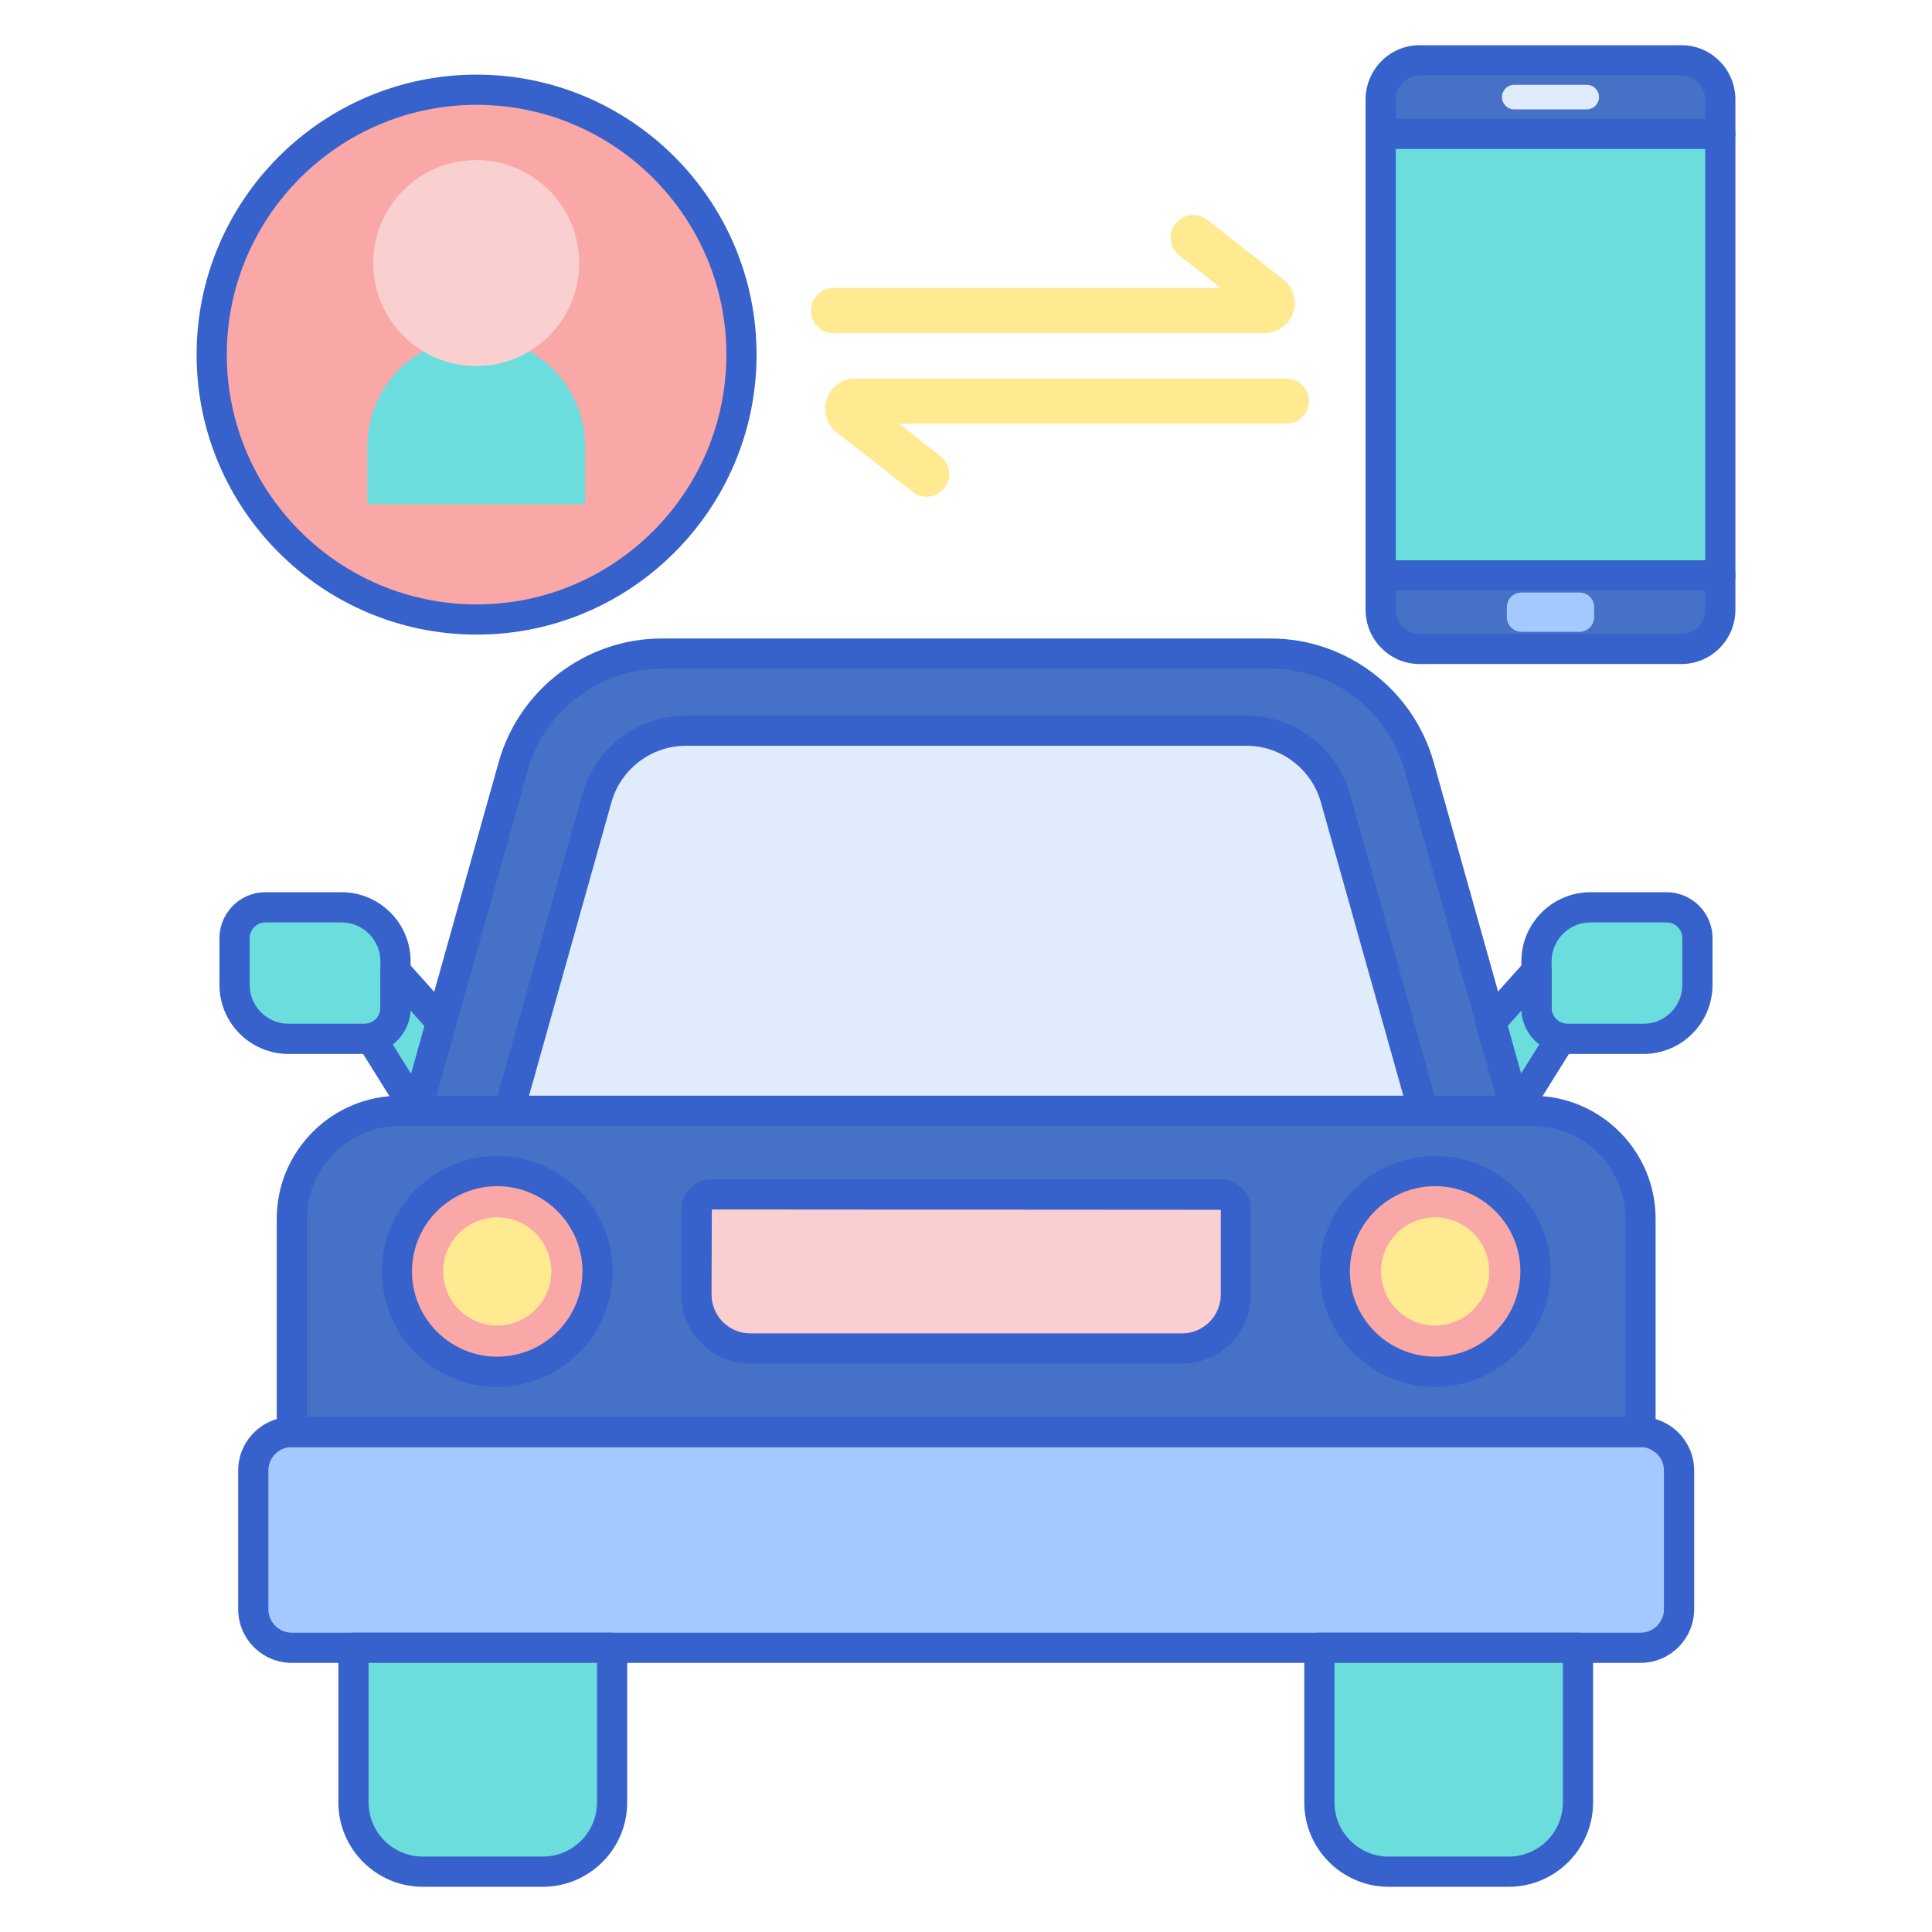
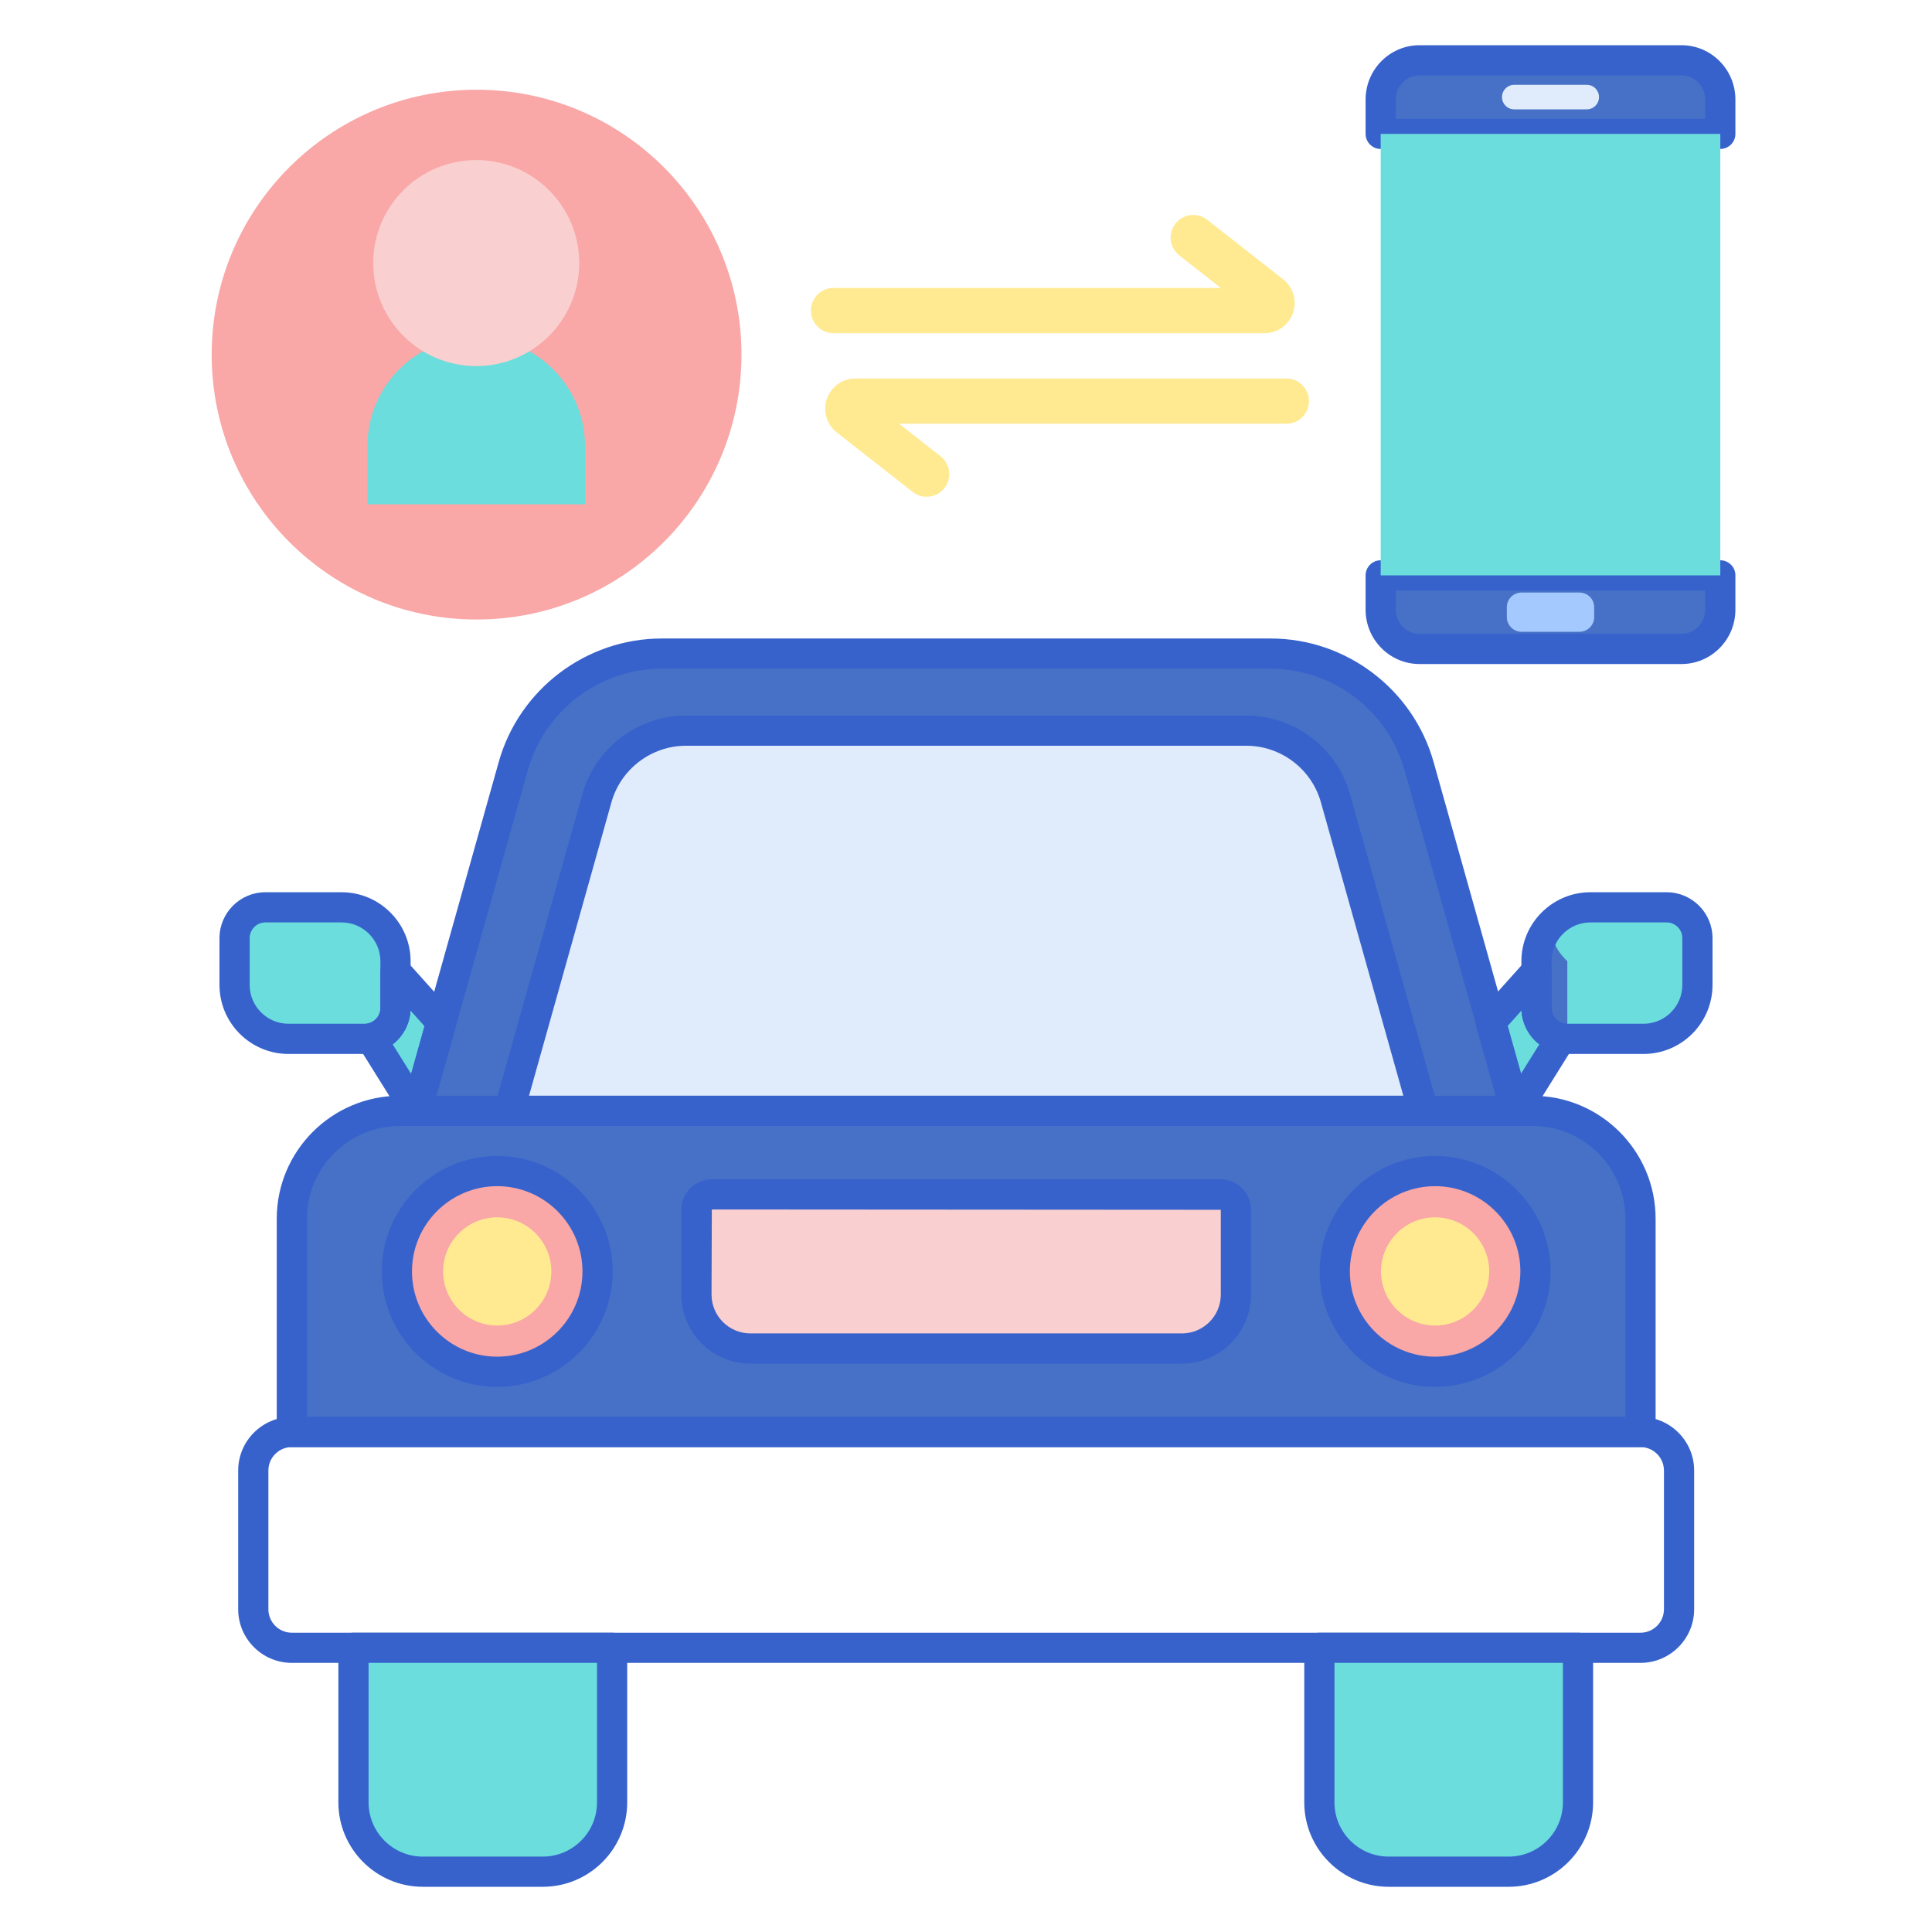
<svg xmlns="http://www.w3.org/2000/svg" width="70" height="70" viewBox="0 0 70 70" fill="none">
-   <path d="M59.439 59.702H10.573C9.802 59.702 9.177 59.077 9.177 58.306V53.28C9.177 52.509 9.802 51.884 10.573 51.884H59.439C60.21 51.884 60.835 52.509 60.835 53.28V58.306C60.835 59.077 60.21 59.702 59.439 59.702Z" fill="#A4C9FF" />
  <path d="M59.439 51.884V44.158C59.439 41.999 57.689 40.249 55.53 40.249H14.483C12.323 40.249 10.573 41.999 10.573 44.158V51.884H59.439Z" fill="#A4C9FF" />
  <path d="M59.439 51.884V44.158C59.439 41.999 57.689 40.249 55.53 40.249H14.483C12.323 40.249 10.573 41.999 10.573 44.158V51.884H59.439Z" fill="#4671C6" />
  <path d="M59.439 60.249H10.573C9.502 60.249 8.63 59.377 8.63 58.306V53.28C8.63 52.208 9.502 51.337 10.573 51.337H59.439C60.51 51.337 61.382 52.208 61.382 53.28V58.306C61.382 59.377 60.51 60.249 59.439 60.249ZM10.573 52.431C10.105 52.431 9.724 52.812 9.724 53.28V58.306C9.724 58.774 10.105 59.156 10.573 59.156H59.439C59.907 59.156 60.288 58.774 60.288 58.306V53.28C60.288 52.812 59.907 52.431 59.439 52.431H10.573Z" fill="#3762CC" />
  <path d="M51.997 49.702C54.005 49.702 55.633 48.074 55.633 46.066C55.633 44.058 54.005 42.431 51.997 42.431C49.989 42.431 48.362 44.058 48.362 46.066C48.362 48.074 49.989 49.702 51.997 49.702Z" fill="#F9A7A7" />
  <path d="M51.997 48.027C50.916 48.027 50.037 47.147 50.037 46.066C50.037 44.985 50.916 44.106 51.997 44.106C53.078 44.106 53.957 44.985 53.957 46.066C53.957 47.147 53.078 48.027 51.997 48.027Z" fill="#FFEA92" />
  <path d="M18.015 49.702C20.023 49.702 21.651 48.074 21.651 46.066C21.651 44.058 20.023 42.431 18.015 42.431C16.008 42.431 14.38 44.058 14.38 46.066C14.38 48.074 16.008 49.702 18.015 49.702Z" fill="#F9A7A7" />
  <path d="M18.015 48.027C16.935 48.027 16.055 47.147 16.055 46.066C16.055 44.985 16.935 44.106 18.015 44.106C19.096 44.106 19.976 44.985 19.976 46.066C19.976 47.147 19.096 48.027 18.015 48.027Z" fill="#FFEA92" />
  <path d="M51.416 27.756C50.739 25.346 48.542 23.681 46.039 23.681H35.565H34.448H23.974C21.471 23.681 19.274 25.346 18.597 27.756L15.088 40.249H34.448H35.565H54.925L51.416 27.756Z" fill="#A4C9FF" />
  <path d="M48.385 28.918C47.979 27.473 46.661 26.474 45.159 26.474H35.471H34.542H24.854C23.352 26.474 22.034 27.473 21.628 28.918L18.445 40.249H34.542H35.471H51.568L48.385 28.918Z" fill="#E0EBFC" />
-   <path d="M59.546 37.64H56.787C56.17 37.64 55.67 37.14 55.67 36.523V34.829C55.67 33.749 56.545 32.874 57.625 32.874H60.384C61.001 32.874 61.501 33.374 61.501 33.991V35.685C61.501 36.765 60.626 37.64 59.546 37.64Z" fill="#4671C6" />
  <path d="M12.807 59.702V65.303C12.807 66.691 13.932 67.816 15.32 67.816H19.665C21.053 67.816 22.178 66.691 22.178 65.303V59.702H12.807Z" fill="#6BDDDD" />
  <path d="M47.803 59.702V65.303C47.803 66.691 48.928 67.816 50.316 67.816H54.661C56.049 67.816 57.174 66.691 57.174 65.303V59.702H47.803Z" fill="#6BDDDD" />
  <path d="M51.997 50.249C49.691 50.249 47.814 48.373 47.814 46.066C47.814 43.76 49.691 41.884 51.997 41.884C54.303 41.884 56.18 43.76 56.18 46.066C56.18 48.373 54.303 50.249 51.997 50.249ZM51.997 42.977C50.294 42.977 48.908 44.363 48.908 46.066C48.908 47.769 50.294 49.155 51.997 49.155C53.7 49.155 55.086 47.769 55.086 46.066C55.086 44.363 53.7 42.977 51.997 42.977Z" fill="#3762CC" />
  <path d="M18.015 50.249C15.709 50.249 13.833 48.373 13.833 46.066C13.833 43.76 15.709 41.884 18.015 41.884C20.322 41.884 22.198 43.76 22.198 46.066C22.198 48.373 20.322 50.249 18.015 50.249ZM18.015 42.977C16.312 42.977 14.927 44.363 14.927 46.066C14.927 47.769 16.312 49.155 18.015 49.155C19.719 49.155 21.104 47.769 21.104 46.066C21.104 44.363 19.719 42.977 18.015 42.977Z" fill="#3762CC" />
  <path d="M59.546 37.64H56.787C56.17 37.64 55.67 37.14 55.67 36.523V34.829C55.67 33.749 56.545 32.874 57.625 32.874H60.384C61.001 32.874 61.501 33.374 61.501 33.991V35.685C61.501 36.765 60.626 37.64 59.546 37.64Z" fill="#4671C6" />
  <path d="M10.454 37.64H13.213C13.83 37.64 14.33 37.14 14.33 36.523V34.829C14.33 33.749 13.455 32.874 12.375 32.874H9.616C8.999 32.874 8.499 33.374 8.499 33.991V35.685C8.499 36.765 9.374 37.64 10.454 37.64Z" fill="#A4C9FF" />
  <path d="M10.454 37.64H13.213C13.83 37.64 14.33 37.14 14.33 36.523V34.829C14.33 33.749 13.455 32.874 12.375 32.874H9.616C8.999 32.874 8.499 33.374 8.499 33.991V35.685C8.499 36.765 9.374 37.64 10.454 37.64Z" fill="#A4C9FF" />
-   <path d="M59.546 37.64H56.787C56.17 37.64 55.67 37.14 55.67 36.523V34.829C55.67 33.749 56.545 32.874 57.625 32.874H60.384C61.001 32.874 61.501 33.374 61.501 33.991V35.685C61.501 36.765 60.626 37.64 59.546 37.64Z" fill="#6BDDDD" />
+   <path d="M59.546 37.64H56.787V34.829C55.67 33.749 56.545 32.874 57.625 32.874H60.384C61.001 32.874 61.501 33.374 61.501 33.991V35.685C61.501 36.765 60.626 37.64 59.546 37.64Z" fill="#6BDDDD" />
  <path d="M55.67 36.523V35.19L54.011 37.04L54.912 40.249L56.556 37.615C56.05 37.509 55.67 37.06 55.67 36.523Z" fill="#6BDDDD" />
  <path d="M10.454 37.64H13.213C13.83 37.64 14.33 37.14 14.33 36.523V34.829C14.33 33.749 13.455 32.874 12.375 32.874H9.616C8.999 32.874 8.499 33.374 8.499 33.991V35.685C8.499 36.765 9.374 37.64 10.454 37.64Z" fill="#6BDDDD" />
  <path d="M14.33 35.19V36.523C14.33 37.06 13.95 37.509 13.444 37.615L15.088 40.249L15.99 37.04L14.33 35.19Z" fill="#6BDDDD" />
  <path d="M51.416 27.756C50.739 25.346 48.542 23.681 46.039 23.681H35.565H34.448H23.974C21.471 23.681 19.274 25.346 18.597 27.756L15.088 40.249H34.448H35.565H54.925L51.416 27.756Z" fill="#4671C6" />
  <path d="M48.385 28.918C47.979 27.473 46.661 26.474 45.159 26.474H35.471H34.542H24.854C23.352 26.474 22.034 27.473 21.628 28.918L18.445 40.249H34.542H35.471H51.568L48.385 28.918Z" fill="#E0EBFC" />
  <path d="M59.547 38.187H56.787C55.87 38.187 55.123 37.44 55.123 36.523V34.829C55.123 33.449 56.246 32.327 57.625 32.327H60.384C61.301 32.327 62.048 33.073 62.048 33.991V35.685C62.048 37.065 60.926 38.187 59.547 38.187ZM57.625 33.421C56.849 33.421 56.217 34.053 56.217 34.829V36.523C56.217 36.837 56.473 37.093 56.787 37.093H59.547C60.323 37.093 60.954 36.461 60.954 35.685V33.991C60.954 33.677 60.698 33.421 60.384 33.421H57.625Z" fill="#3762CC" />
  <path d="M54.912 40.796C54.886 40.796 54.861 40.794 54.835 40.79C54.62 40.76 54.444 40.605 54.385 40.397L53.484 37.188C53.433 37.008 53.478 36.814 53.603 36.675L55.263 34.825C55.415 34.656 55.655 34.598 55.866 34.679C56.078 34.76 56.217 34.963 56.217 35.19V36.523C56.217 36.791 56.407 37.025 56.669 37.081C56.844 37.117 56.989 37.237 57.059 37.401C57.129 37.566 57.114 37.754 57.02 37.905L55.376 40.539C55.275 40.7 55.099 40.796 54.912 40.796ZM54.618 37.181L55.104 38.909L55.772 37.839C55.398 37.549 55.154 37.105 55.126 36.615L54.618 37.181Z" fill="#3762CC" />
  <path d="M13.213 38.187H10.454C9.074 38.187 7.952 37.065 7.952 35.685V33.991C7.952 33.074 8.698 32.327 9.616 32.327H12.375C13.755 32.327 14.877 33.449 14.877 34.829V36.523C14.877 37.44 14.13 38.187 13.213 38.187ZM9.616 33.421C9.302 33.421 9.046 33.677 9.046 33.991V35.685C9.046 36.462 9.678 37.093 10.454 37.093H13.213C13.527 37.093 13.783 36.837 13.783 36.523V34.829C13.783 34.052 13.151 33.421 12.375 33.421H9.616Z" fill="#3762CC" />
  <path d="M15.088 40.796C14.901 40.796 14.725 40.7 14.624 40.538L12.98 37.905C12.886 37.754 12.871 37.565 12.941 37.401C13.011 37.237 13.156 37.117 13.331 37.08C13.593 37.025 13.783 36.791 13.783 36.523V35.19C13.783 34.963 13.923 34.76 14.134 34.679C14.345 34.598 14.585 34.656 14.737 34.825L16.396 36.675C16.521 36.814 16.566 37.008 16.516 37.188L15.614 40.397C15.556 40.605 15.38 40.759 15.165 40.79C15.139 40.794 15.113 40.796 15.088 40.796ZM14.228 37.839L14.896 38.909L15.381 37.181L14.874 36.615C14.847 37.105 14.602 37.549 14.228 37.839Z" fill="#3762CC" />
  <path d="M59.439 52.431H10.574C10.272 52.431 10.027 52.185 10.027 51.884V44.158C10.027 41.701 12.026 39.702 14.483 39.702H55.53C57.987 39.702 59.986 41.701 59.986 44.158V51.884C59.986 52.185 59.741 52.431 59.439 52.431ZM11.12 51.337H58.892V44.158C58.892 42.304 57.384 40.796 55.53 40.796H14.483C12.629 40.796 11.12 42.304 11.12 44.158V51.337Z" fill="#3762CC" />
  <path d="M54.925 40.796H15.088C14.917 40.796 14.755 40.716 14.652 40.579C14.549 40.443 14.515 40.266 14.561 40.101L18.07 27.608C18.81 24.974 21.238 23.134 23.974 23.134H46.039C48.775 23.134 51.202 24.974 51.942 27.608L55.452 40.101C55.498 40.266 55.464 40.443 55.361 40.579C55.257 40.716 55.096 40.796 54.925 40.796ZM15.809 39.702H54.203L50.889 27.904C50.281 25.739 48.286 24.228 46.039 24.228H23.974C21.726 24.228 19.731 25.739 19.124 27.904L15.809 39.702Z" fill="#3762CC" />
  <path d="M51.568 40.796H18.445C18.274 40.796 18.112 40.716 18.009 40.579C17.906 40.443 17.872 40.266 17.918 40.101L21.101 28.77C21.572 27.096 23.114 25.927 24.854 25.927H45.159C46.898 25.927 48.441 27.096 48.912 28.77L52.095 40.101C52.141 40.266 52.107 40.443 52.004 40.579C51.901 40.716 51.739 40.796 51.568 40.796ZM19.167 39.702H50.846L47.858 29.066C47.52 27.862 46.41 27.02 45.159 27.02H24.854C23.603 27.02 22.492 27.862 22.154 29.066L19.167 39.702Z" fill="#3762CC" />
  <path d="M42.825 48.859H27.188C26.108 48.859 25.233 47.984 25.233 46.904V43.833C25.233 43.524 25.483 43.274 25.791 43.274H44.221C44.529 43.274 44.779 43.524 44.779 43.833V46.904C44.779 47.983 43.904 48.859 42.825 48.859Z" fill="#F9CFCF" />
  <path d="M42.825 49.406H27.188C25.808 49.406 24.686 48.283 24.686 46.904V43.833C24.686 43.223 25.182 42.727 25.792 42.727H44.221C44.83 42.727 45.326 43.223 45.326 43.833V46.904C45.326 48.283 44.204 49.406 42.825 49.406ZM25.791 43.821L25.78 46.904C25.78 47.68 26.412 48.312 27.188 48.312H42.825C43.601 48.312 44.232 47.68 44.232 46.904V43.833L25.791 43.821Z" fill="#3762CC" />
  <path d="M19.665 68.362H15.32C13.633 68.362 12.26 66.99 12.26 65.303V59.702C12.26 59.401 12.505 59.156 12.807 59.156H22.178C22.48 59.156 22.725 59.401 22.725 59.702V65.303C22.725 66.99 21.353 68.362 19.665 68.362ZM13.354 60.249V65.302C13.354 66.386 14.236 67.268 15.32 67.268H19.665C20.75 67.268 21.631 66.386 21.631 65.302V60.249H13.354Z" fill="#3762CC" />
  <path d="M54.661 68.362H50.316C48.628 68.362 47.256 66.99 47.256 65.303V59.702C47.256 59.401 47.501 59.156 47.803 59.156H57.174C57.476 59.156 57.721 59.401 57.721 59.702V65.303C57.721 66.99 56.348 68.362 54.661 68.362ZM48.35 60.249V65.302C48.35 66.386 49.232 67.268 50.316 67.268H54.661C55.745 67.268 56.627 66.386 56.627 65.302V60.249H48.35Z" fill="#3762CC" />
  <path d="M50.025 3.606V4.851H62.33V3.606C62.33 2.821 61.7 2.184 60.924 2.184H51.432C50.655 2.184 50.025 2.821 50.025 3.606Z" fill="#4671C6" />
  <path d="M62.33 22.091V20.847H50.025V22.091C50.025 22.876 50.655 23.513 51.432 23.513H60.924C61.7 23.513 62.33 22.876 62.33 22.091Z" fill="#4671C6" />
  <path d="M57.229 22.89H55.126C54.833 22.89 54.596 22.653 54.596 22.36V21.999C54.596 21.706 54.833 21.469 55.126 21.469H57.229C57.522 21.469 57.76 21.706 57.76 21.999V22.36C57.76 22.653 57.522 22.89 57.229 22.89Z" fill="#A4C9FF" />
  <path d="M57.493 3.962H54.862C54.617 3.962 54.42 3.764 54.42 3.52V3.515C54.42 3.271 54.618 3.073 54.862 3.073H57.493C57.738 3.073 57.935 3.271 57.935 3.515V3.52C57.935 3.764 57.738 3.962 57.493 3.962Z" fill="#E0EBFC" />
  <path d="M62.33 5.397H50.025C49.724 5.397 49.478 5.152 49.478 4.851V3.606C49.478 2.521 50.355 1.638 51.432 1.638H60.924C62.001 1.638 62.877 2.521 62.877 3.606V4.851C62.877 5.152 62.632 5.397 62.33 5.397ZM50.572 4.304H61.783V3.606C61.783 3.124 61.398 2.731 60.923 2.731H51.431C50.958 2.731 50.572 3.124 50.572 3.606L50.572 4.304Z" fill="#3762CC" />
  <path d="M60.924 24.059H51.432C50.355 24.059 49.478 23.176 49.478 22.091V20.847C49.478 20.545 49.724 20.3 50.025 20.3H62.33C62.632 20.3 62.877 20.545 62.877 20.847V22.091C62.877 23.176 62.001 24.059 60.924 24.059ZM50.572 21.393V22.091C50.572 22.573 50.958 22.966 51.432 22.966H60.924C61.398 22.966 61.783 22.573 61.783 22.091V21.393H50.572Z" fill="#3762CC" />
  <path d="M50.025 4.851H62.33V20.847H50.025V4.851Z" fill="#6BDDDD" />
-   <path d="M62.33 21.393H50.025C49.724 21.393 49.478 21.148 49.478 20.847V4.851C49.478 4.549 49.724 4.304 50.025 4.304H62.33C62.632 4.304 62.877 4.549 62.877 4.851V20.847C62.877 21.148 62.632 21.393 62.33 21.393ZM50.572 20.3H61.783V5.397H50.572V20.3Z" fill="#3762CC" />
  <path d="M17.268 22.446C22.568 22.446 26.865 18.149 26.865 12.849C26.865 7.548 22.568 3.251 17.268 3.251C11.967 3.251 7.67 7.548 7.67 12.849C7.67 18.149 11.967 22.446 17.268 22.446Z" fill="#F9A7A7" />
  <path d="M45.816 12.073H30.201C29.748 12.073 29.381 11.706 29.381 11.253C29.381 10.8 29.748 10.432 30.201 10.432H44.232L42.728 9.254C42.372 8.974 42.309 8.459 42.589 8.102C42.868 7.745 43.384 7.683 43.74 7.963L46.49 10.119C46.857 10.406 47.002 10.895 46.849 11.336C46.697 11.777 46.282 12.073 45.816 12.073Z" fill="#FFEA92" />
  <path d="M33.574 17.999C33.397 17.999 33.218 17.942 33.068 17.824L30.318 15.668C29.951 15.381 29.807 14.891 29.959 14.45C30.111 14.01 30.526 13.714 30.992 13.714H46.607C47.06 13.714 47.427 14.081 47.427 14.534C47.427 14.987 47.06 15.354 46.607 15.354H32.576L34.08 16.533C34.436 16.813 34.498 17.328 34.219 17.685C34.058 17.891 33.817 17.999 33.574 17.999Z" fill="#FFEA92" />
  <path d="M21.196 18.27H13.312V16.167C13.312 13.99 15.077 12.225 17.254 12.225C19.431 12.225 21.196 13.99 21.196 16.167V18.27Z" fill="#6BDDDD" />
  <path d="M17.254 13.264C19.316 13.264 20.987 11.593 20.987 9.532C20.987 7.47 19.316 5.799 17.254 5.799C15.193 5.799 13.522 7.47 13.522 9.532C13.522 11.593 15.193 13.264 17.254 13.264Z" fill="#F9CFCF" />
-   <path d="M17.268 22.993C11.674 22.993 7.123 18.442 7.123 12.848C7.123 7.255 11.674 2.704 17.268 2.704C22.861 2.704 27.412 7.255 27.412 12.848C27.412 18.442 22.861 22.993 17.268 22.993ZM17.268 3.798C12.277 3.798 8.217 7.858 8.217 12.849C8.217 17.839 12.277 21.899 17.268 21.899C22.258 21.899 26.318 17.839 26.318 12.849C26.318 7.858 22.258 3.798 17.268 3.798Z" fill="#3762CC" />
</svg>